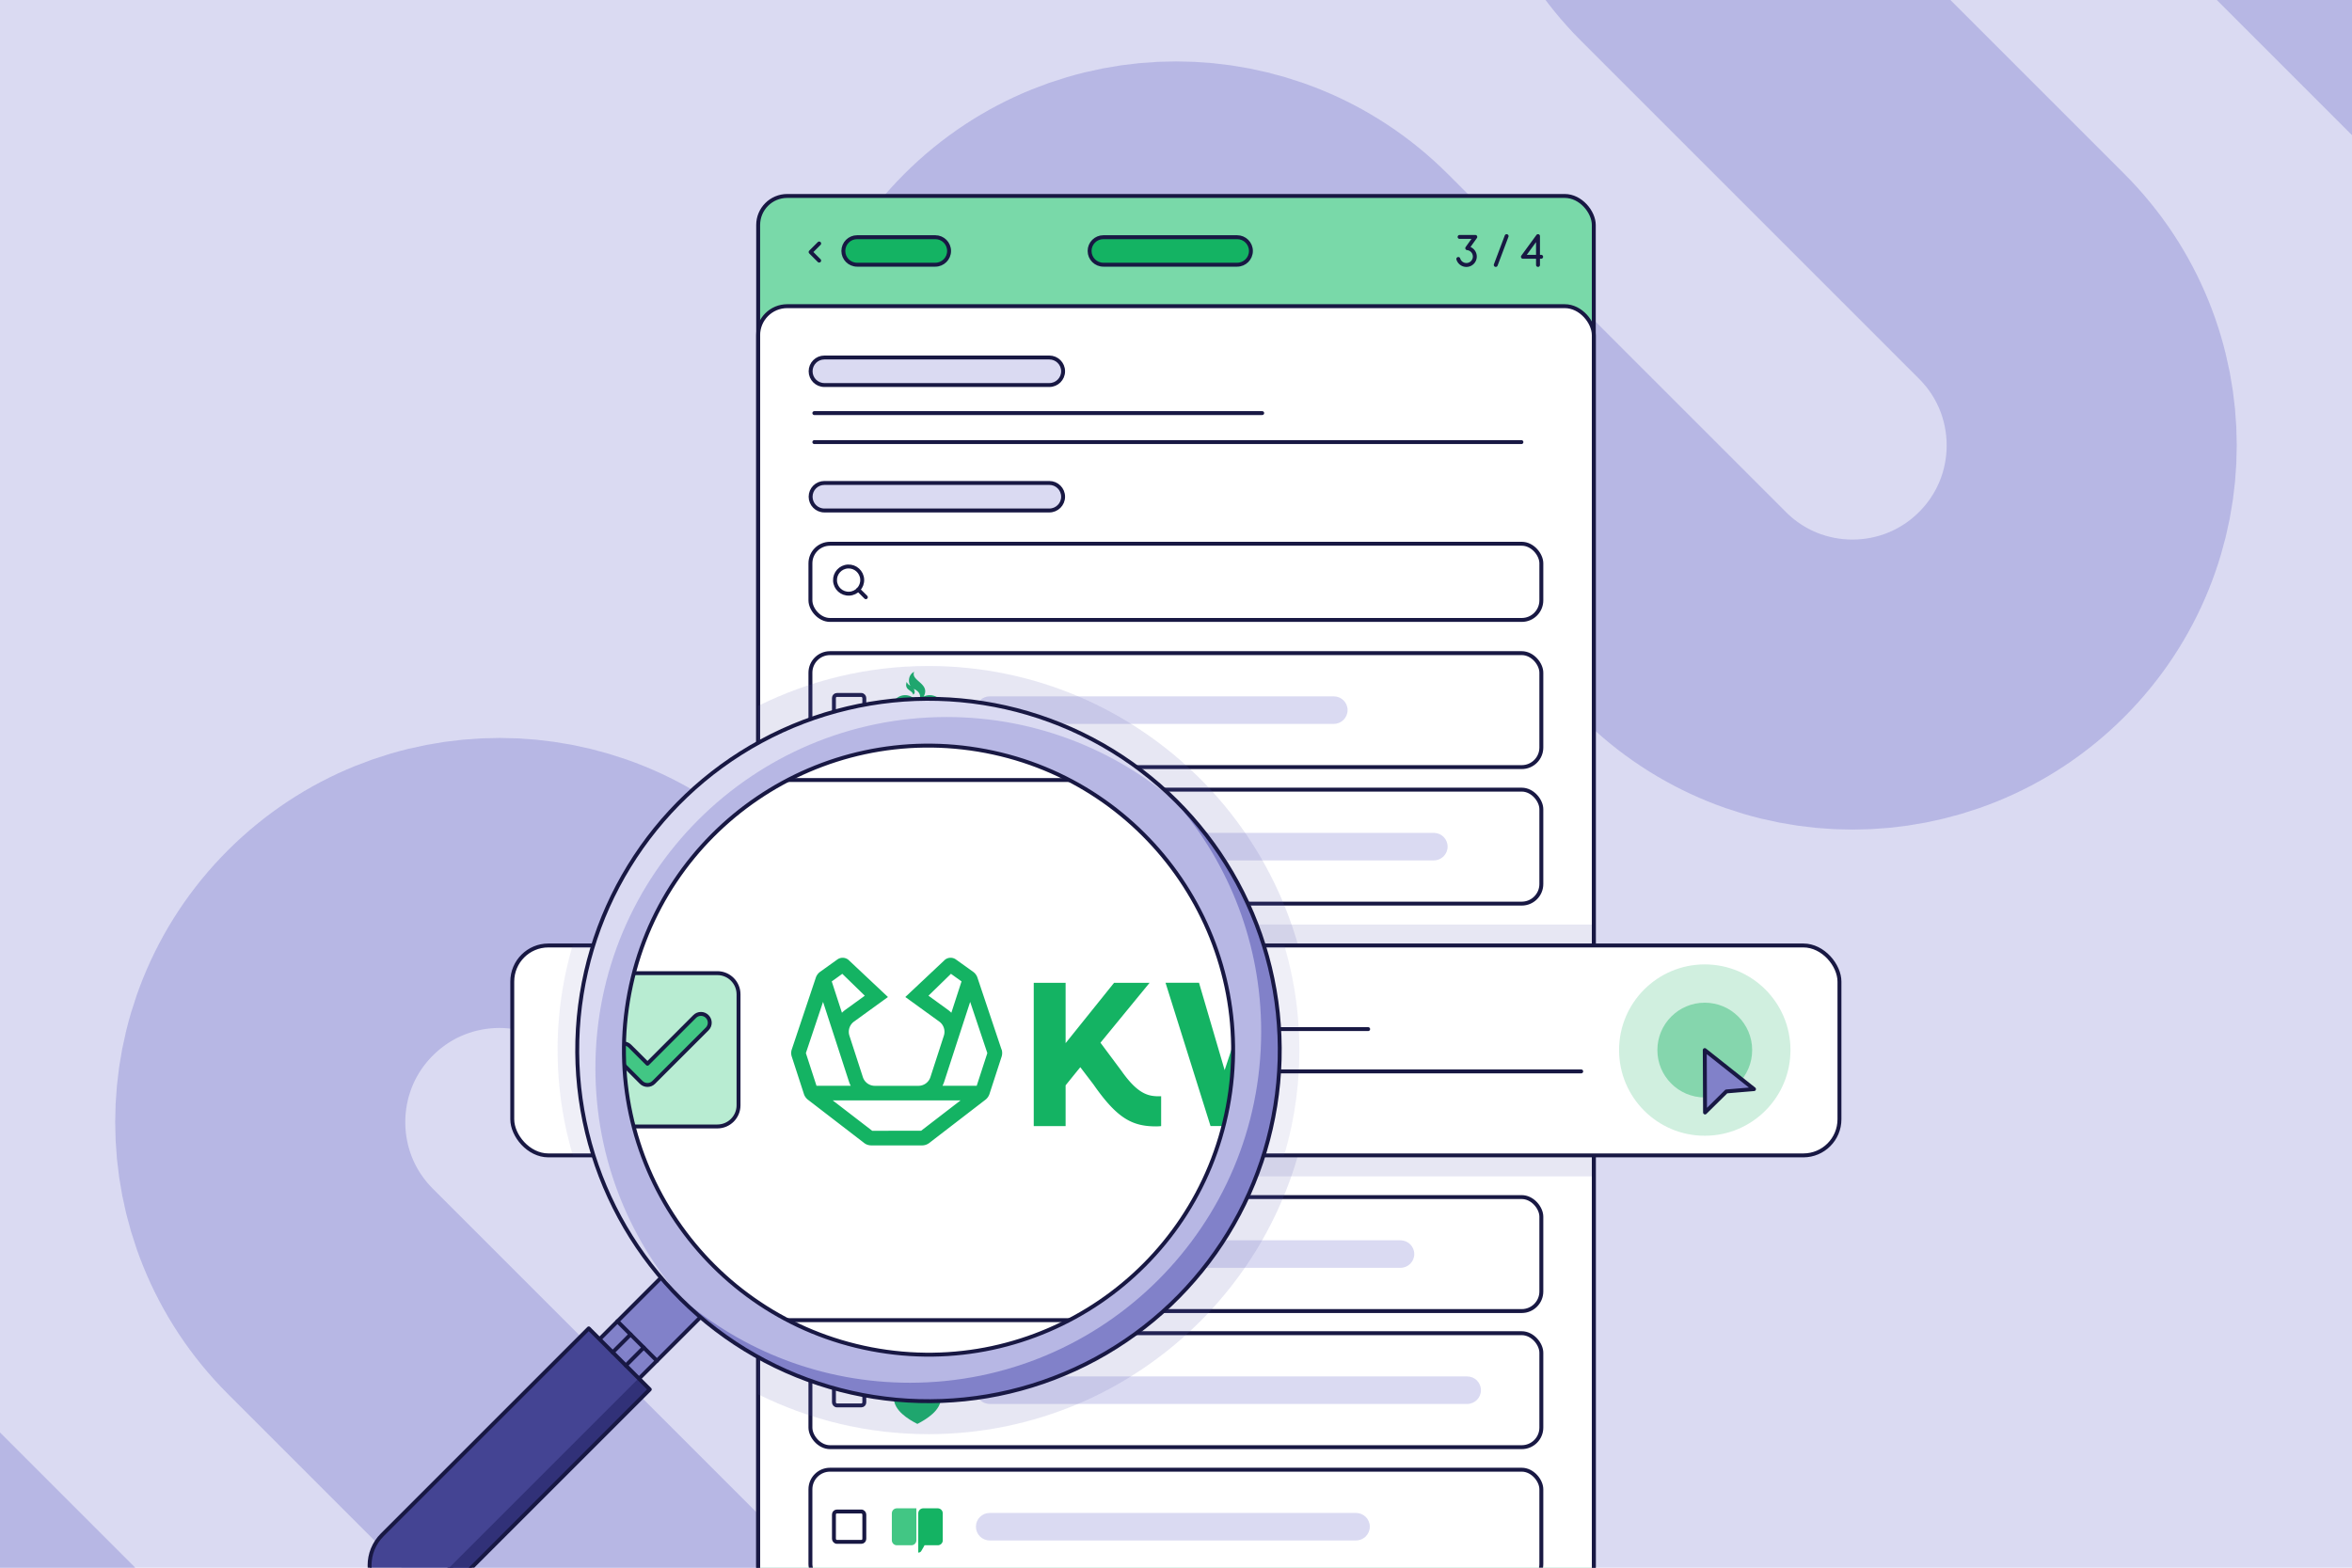
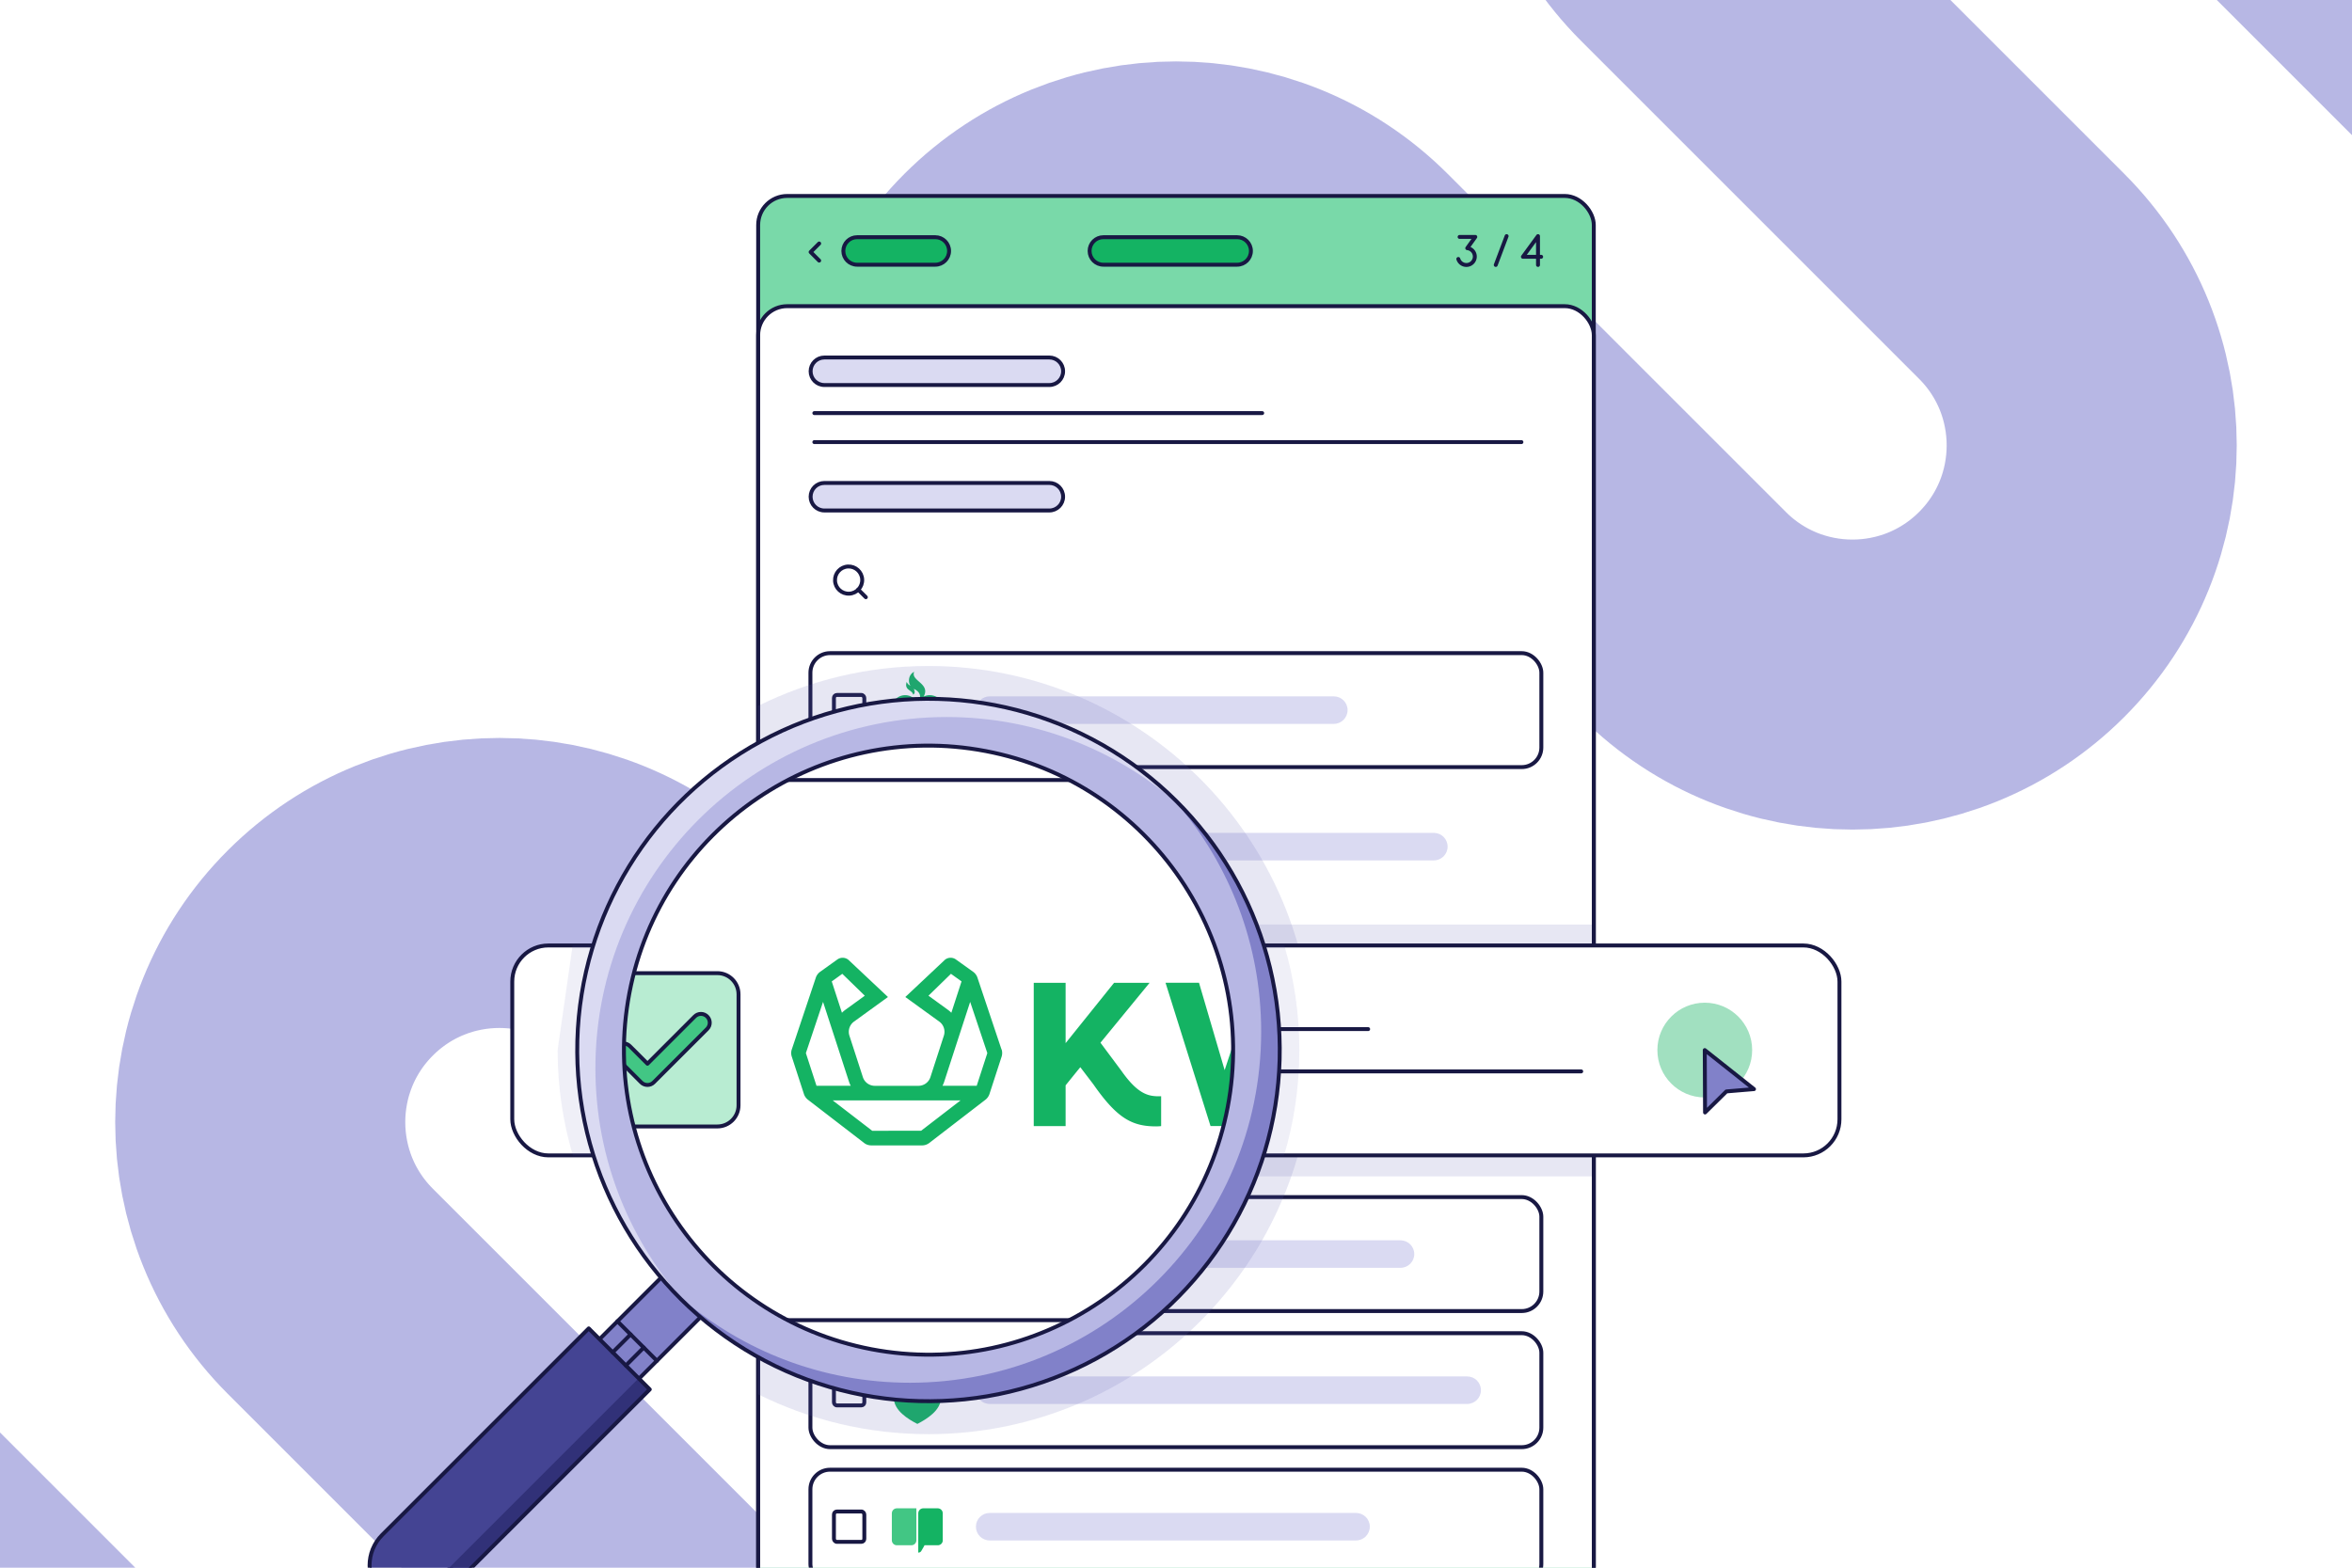
<svg xmlns="http://www.w3.org/2000/svg" viewBox="0 0 600 400">
  <defs>
    <clipPath id="a">
      <path fill="none" stroke-width="0" d="M-4-4h608v408H-4z" />
    </clipPath>
    <clipPath id="b">
      <path fill="none" stroke-width="0" d="M176.34 39.98h254.04V404H176.34z" />
    </clipPath>
    <clipPath id="c">
      <circle cx="236.86" cy="267.93" r="77.69" fill="none" stroke-width="0" transform="rotate(-79.18 236.876 267.932)" />
    </clipPath>
  </defs>
-   <path fill="#dadaf2" d="M-4-4h608v408H-4z" />
  <g clip-path="url(#a)">
    <path fill="none" stroke="#b7b7e4" stroke-miterlimit="10" stroke-width="74" d="M-45.21 372.61 84.22 502.04c23.83 23.83 62.46 23.83 86.3 0 23.84-23.83 23.84-62.47 0-86.31l-86.26-86.26c-23.83-23.83-23.83-62.48 0-86.31 23.83-23.83 62.47-23.82 86.3 0l86.26 86.26c23.83 23.83 62.46 23.83 86.3 0 23.84-23.83 23.84-62.48 0-86.31l-86.26-86.26c-23.83-23.83-23.83-62.48 0-86.31 23.83-23.83 62.47-23.82 86.3 0l86.26 86.26c23.83 23.83 62.46 23.83 86.3 0 23.84-23.83 23.84-62.48 0-86.31l-86.23-86.23c-23.83-23.83-23.83-62.48 0-86.31 23.83-23.83 62.47-23.82 86.3 0L645.21 27.37" />
  </g>
  <g clip-path="url(#b)">
    <rect width="213.17" height="413.28" x="193.41" y="50" fill="#79d9a9" rx="7.41" ry="7.41" />
    <rect width="213.17" height="383.16" x="193.41" y="78.12" fill="#fff" stroke="#181843" stroke-miterlimit="10" rx="7.41" ry="7.41" />
    <path fill="#5d5dae" d="M406.65 235.9v64.24H193.29V235.9z" opacity=".15" />
    <rect width="213.17" height="413.28" x="193.41" y="50" fill="none" stroke="#181843" stroke-miterlimit="10" rx="7.41" ry="7.41" />
    <path fill="#dadaf2" stroke="#181843" stroke-linecap="round" stroke-linejoin="round" d="M210.3 91.22h57.39c1.94 0 3.51 1.57 3.51 3.51h0c0 1.94-1.57 3.51-3.51 3.51H210.3c-1.94 0-3.51-1.57-3.51-3.51h0c0-1.94 1.57-3.51 3.51-3.51z" data-name="Rectangle 1946" />
    <path fill="#14b363" stroke="#181843" stroke-linecap="round" stroke-linejoin="round" d="M281.47 60.52h34.13c1.94 0 3.51 1.57 3.51 3.51h0c0 1.94-1.57 3.51-3.51 3.51h-34.13c-1.94 0-3.51-1.57-3.51-3.51h0c0-1.94 1.57-3.51 3.51-3.51zm-62.82 0h19.95c1.94 0 3.51 1.57 3.51 3.51h0c0 1.94-1.57 3.51-3.51 3.51h-19.95c-1.94 0-3.51-1.57-3.51-3.51h0c0-1.94 1.57-3.51 3.51-3.51z" data-name="Rectangle 1968" />
    <path fill="none" stroke="#181843" stroke-linecap="round" stroke-linejoin="round" d="m208.97 62.13-2.18 2.18 2.18 2.18m163.38-6.04h4l-2.05 2.87a2.15 2.15 0 0 1 1.93 2.14 2.151 2.151 0 0 1-4.21.62m20.33 1.52v-7.35l-3.85 5.27h4.65m-8.81-5.27-2.77 7.35" />
    <path fill="#14b363" d="M237.19 177.36c-.55 0-1.07.15-1.57.37 1.87-3.34-3.41-4.01-2.41-6.32-1.44.67-1.64 2.59-.95 3.54-.27-.12-.6-.25-.97-.95-.67 2.19 1.44 1.97 1.64 3.24.82-.45.17-1.47.17-1.47 1.27.55 2.12 1.64 1.27 2.99.57 0 1.15.02 1.67.07l.22 1.2c-.75-.05-1.47-.07-2.24-.07s-1.49.02-2.24.07l.22-1.2c.55-.05 1.1-.07 1.67-.07a3.477 3.477 0 0 0-2.76-1.39c-1.69 0-3.41 1.34-3.41 3.31 0 3.09 3.26 5.58 6.5 8.09 3.24-2.46 6.5-5 6.5-8.09.1-2.02-1.59-3.31-3.31-3.31zm-2.36 7.84c0 .32-.32.6-.7.6-.4 0-.7-.25-.7-.6l-.17-4.23c.27 0 .6-.02.87-.02s.6 0 .87.02l-.17 4.23z" />
    <rect width="186.46" height="29.08" x="206.74" y="166.65" fill="none" stroke="#181843" stroke-miterlimit="10" rx="5" ry="5" />
    <rect width="7.75" height="7.75" x="212.74" y="177.32" fill="none" stroke="#181843" stroke-miterlimit="10" rx=".76" ry=".76" />
    <path fill="#dadaf2" d="M252.47 177.68h87.79c1.94 0 3.51 1.57 3.51 3.51 0 1.94-1.57 3.51-3.51 3.51h-87.79c-1.94 0-3.51-1.57-3.51-3.51 0-1.94 1.57-3.51 3.51-3.51z" data-name="Rectangle 1946" />
-     <rect width="186.46" height="29.08" x="206.74" y="201.48" fill="none" stroke="#181843" stroke-miterlimit="10" rx="5" ry="5" />
    <rect width="7.75" height="7.75" x="212.74" y="212.14" fill="none" stroke="#181843" stroke-miterlimit="10" rx=".76" ry=".76" />
    <path fill="#dadaf2" d="M252.47 212.51h113.31c1.94 0 3.51 1.57 3.51 3.51 0 1.94-1.57 3.51-3.51 3.51H252.47c-1.94 0-3.51-1.57-3.51-3.51 0-1.94 1.57-3.51 3.51-3.51z" data-name="Rectangle 1946" />
    <rect width="186.46" height="29.08" x="206.74" y="305.44" fill="none" stroke="#181843" stroke-miterlimit="10" rx="5" ry="5" />
    <path fill="#dadaf2" d="M252.47 316.47h104.8c1.94 0 3.51 1.57 3.51 3.51 0 1.94-1.57 3.51-3.51 3.51h-104.8c-1.94 0-3.51-1.57-3.51-3.51 0-1.94 1.57-3.51 3.51-3.51z" data-name="Rectangle 1946" />
    <rect width="186.46" height="29.08" x="206.74" y="340.17" fill="none" stroke="#181843" stroke-miterlimit="10" rx="5" ry="5" />
    <rect width="7.75" height="7.75" x="212.74" y="350.84" fill="none" stroke="#181843" stroke-miterlimit="10" rx=".76" ry=".76" />
    <path fill="#dadaf2" d="M252.47 351.2h121.81c1.94 0 3.51 1.57 3.51 3.51 0 1.94-1.57 3.51-3.51 3.51H252.47c-1.94 0-3.51-1.57-3.51-3.51 0-1.94 1.57-3.51 3.51-3.51z" data-name="Rectangle 1946" />
    <path fill="#14b363" d="M240.02 346.82c0-.07-.07-.12-.14-.13-1.28-.16-2.91-.37-5.86-.35-3.91 0-5.69.33-5.86.35-.08 0-.14.06-.14.13v9.86c0 3.2 3.61 5.41 5.95 6.61.04.02.07.02.11 0 2.28-1.2 5.95-3.4 5.95-6.61v-9.86z" />
    <rect width="186.46" height="29.08" x="206.74" y="375" fill="none" stroke="#181843" stroke-miterlimit="10" rx="5" ry="5" />
    <rect width="7.75" height="7.75" x="212.74" y="385.66" fill="none" stroke="#181843" stroke-miterlimit="10" rx=".76" ry=".76" />
    <g fill-rule="evenodd">
      <path fill="#14b363" d="M240.51 393c0 .71-.57 1.28-1.28 1.28h-3.38s-.42.8-.83 1.46c-.29.47-.77.41-.77.41v-10.02c0-.71.57-1.28 1.28-1.28h3.69c.71 0 1.28.57 1.28 1.28V393z" />
      <path fill="#42c684" d="M228.79 384.85c-.71 0-1.28.57-1.28 1.28V393c0 .71.57 1.28 1.28 1.28h3.7c.71 0 1.28-.57 1.28-1.28v-8.15h-4.98z" />
    </g>
    <path fill="#dadaf2" d="M252.47 386.03h93.46c1.94 0 3.51 1.57 3.51 3.51 0 1.94-1.57 3.51-3.51 3.51h-93.46c-1.94 0-3.51-1.57-3.51-3.51 0-1.94 1.57-3.51 3.51-3.51z" data-name="Rectangle 1946" />
-     <rect width="186.46" height="19.44" x="206.74" y="138.74" fill="none" stroke="#181843" stroke-miterlimit="10" rx="5" ry="5" />
    <g stroke="#181843" stroke-linecap="round" stroke-linejoin="round">
      <circle cx="216.49" cy="148" r="3.47" fill="#fff" transform="rotate(-2.83 216.705 148.144)" />
      <path fill="none" d="m218.94 150.45 1.94 1.93" />
    </g>
    <path fill="none" stroke="#181843" stroke-linecap="round" stroke-miterlimit="10" d="M207.74 105.4h114.25m-114.25 7.4h180.38" />
    <path fill="#dadaf2" stroke="#181843" stroke-linecap="round" stroke-linejoin="round" d="M210.3 123.23h57.39c1.94 0 3.51 1.57 3.51 3.51h0c0 1.94-1.57 3.51-3.51 3.51H210.3c-1.94 0-3.51-1.57-3.51-3.51h0c0-1.94 1.57-3.51 3.51-3.51z" data-name="Rectangle 1946" />
  </g>
  <path fill="#5d5dae" d="M236.86 169.93c-15.59 0-30.34 3.67-43.45 10.18v175.65c13.1 6.51 27.85 10.17 43.45 10.17 54.04 0 98-43.96 98-98s-43.96-98-98-98z" opacity=".15" />
  <rect width="338.57" height="53.56" x="130.68" y="241.24" fill="#fff" stroke="#181843" stroke-linecap="round" stroke-linejoin="round" rx="9.21" ry="9.21" />
-   <path fill="#5d5dae" d="M142.25 267.93c0 9.33 1.36 18.35 3.89 26.87h181.44c2.53-8.52 3.89-17.54 3.89-26.87s-1.34-18.22-3.84-26.69H146.08a94.463 94.463 0 0 0-3.84 26.69z" opacity=".1" />
+   <path fill="#5d5dae" d="M142.25 267.93c0 9.33 1.36 18.35 3.89 26.87h181.44c2.53-8.52 3.89-17.54 3.89-26.87s-1.34-18.22-3.84-26.69H146.08z" opacity=".1" />
  <path fill="#fff" stroke="#181843" stroke-linecap="round" stroke-linejoin="round" d="M227.86 262.58h121.16m-121.16 10.79h175.51" />
  <rect width="13.37" height="13.37" x="149.54" y="261.33" fill="#63d4a0" rx="1.31" ry="1.31" />
  <rect width="13.37" height="13.37" x="149.54" y="261.33" fill="none" stroke="#181843" stroke-linecap="round" stroke-linejoin="round" rx="1.31" ry="1.31" />
  <path fill="none" stroke="#181843" stroke-linecap="round" stroke-linejoin="round" d="m153.03 268.22 2 2 4.46-4.47" />
-   <circle cx="434.89" cy="267.93" r="21.86" fill="#14b363" opacity=".2" />
  <circle cx="434.89" cy="267.93" r="12.09" fill="#14b363" opacity=".4" />
  <path fill="#8181c9" stroke="#181843" stroke-linecap="round" stroke-linejoin="round" d="m434.96 283.85-.07-15.92 12.56 9.96-7.04.59-5.45 5.37z" />
  <circle cx="236.86" cy="267.93" r="77.69" fill="#fff" transform="rotate(-79.18 236.876 267.932)" />
  <g clip-path="url(#c)">
    <path fill="#14b363" d="m255.49 267.78-6.15-18.36c-.18-.55-.59-1.1-1.06-1.44l-4.44-3.18c-.84-.6-2.03-.56-2.82.12l-10.07 9.47 8.67 6.28c1.12.81 1.59 2.26 1.16 3.59l-3.43 10.57a3.203 3.203 0 0 1-3.06 2.22h-11.11c-1.4 0-2.63-.89-3.06-2.22l-3.43-10.57c-.43-1.33.04-2.77 1.16-3.59l8.67-6.28-10.07-9.47c-.79-.67-1.98-.72-2.82-.12l-4.44 3.18c-.47.34-.88.89-1.06 1.44l-6.15 18.36c-.19.56-.19 1.25 0 1.81l3.11 9.57c.17.54.56 1.08 1.01 1.43l14.38 11.07c.47.37 1.14.59 1.74.59h13.06c.6 0 1.27-.23 1.74-.59l14.38-11.07c.45-.34.83-.89 1.01-1.43l3.11-9.57a3.1 3.1 0 0 0 0-1.81zm-18.64-13.72 5.74-5.59 2.7 1.94-2.6 8a7.17 7.17 0 0 0-.88-.76l-4.95-3.59zm-21.98-5.59 5.74 5.59-4.95 3.59c-.32.23-.61.49-.88.76l-2.6-8 2.7-1.94zm-9.29 20.23 4.38-13.07 3.18 9.77 3.43 10.57c.12.37.27.73.45 1.07h-8.73l-2.71-8.34zm29.39 19.82H222.5l-10.08-7.76h32.63l-10.08 7.76zm14.19-11.48h-8.73c.18-.34.33-.7.45-1.07l3.43-10.57 3.18-9.77 4.38 13.07-2.71 8.34zm84.15-3.99-7.1-22.29h-6.44l-7.36 22.29-6.54-22.29h-8.54l11.48 36.56h6.43l7.72-22.86 7.78 22.86h6.43l11.43-36.56h-8.54l-6.75 22.29zm45.67-14.87v-7.42h-25.67v36.56h8.13v-14.88h14.31v-6.95h-14.31v-7.31h17.54zm-93.03 14.88-5.22-7.01 12.53-15.28h-9.06l-12.36 15.39v-15.39h-8.13v36.55h8.13v-10.4l3.04-3.76.71-.86 3.34 4.38c6.09 8.76 9.95 10.72 16.02 10.72.41 0 .85-.03 1.26-.07v-7.63c-.2.01-.41.02-.63.02-2.73-.01-5.43-.63-9.62-6.66z" />
    <path fill="none" stroke="#181843" stroke-miterlimit="10" d="M157.48 199.02h156.28m0 137.82H157.48" />
    <rect width="35.24" height="35.24" x="151.23" y="250.24" fill="#b8ecd2" rx="3.46" ry="3.46" />
    <path fill="#b8ecd2" stroke="#181843" stroke-linecap="round" stroke-linejoin="round" d="M183 287.42h-28.32c-2.98 0-5.4-2.42-5.4-5.4V253.7c0-2.98 2.42-5.4 5.4-5.4H183c2.98 0 5.4 2.42 5.4 5.4v28.32c0 2.98-2.42 5.4-5.4 5.4z" />
    <path fill="#42c684" d="M165.16 276.83c-.6 0-1.17-.24-1.59-.66l-6.08-6.08c-.88-.88-.88-2.3 0-3.18.88-.88 2.3-.88 3.18 0l4.5 4.5 12.05-12.05c.88-.88 2.3-.88 3.18 0 .88.88.88 2.3 0 3.18l-13.64 13.63c-.42.42-.99.66-1.59.66z" />
    <path fill="none" stroke="#181843" stroke-linecap="round" stroke-linejoin="round" d="M165.16 276.83h0c-.6 0-1.17-.24-1.59-.66l-6.08-6.08c-.88-.88-.88-2.3 0-3.18.88-.88 2.3-.88 3.18 0l4.5 4.5 12.05-12.05c.88-.88 2.3-.88 3.18 0 .88.88.88 2.3 0 3.18l-13.64 13.63c-.42.42-.99.66-1.59.66z" />
  </g>
  <path fill="#8181c9" stroke="#181843" stroke-linecap="round" stroke-linejoin="round" d="m178.77 336.01-63.91 63.91-10.07-10.07 63.91-63.91" />
  <path fill="#444493" d="m150.195 338.95 15.564 15.563-52.687 52.687c-4.292 4.292-11.27 4.299-15.57 0-4.292-4.292-4.3-11.272 0-15.57l52.686-52.687z" />
  <path fill="#fff" stroke="#181843" stroke-linecap="round" stroke-linejoin="round" d="m157.51 337.13 10.07 10.07" />
  <path fill="#313178" d="m165.75 354.51-52.68 52.68c-4.31 4.31-11.27 4.31-15.56 0-.49-.49-.93-.99-1.29-1.54a11 11 0 0 0 14.02-1.29l52.68-52.68 2.83 2.83z" />
  <path fill="none" stroke="#181843" stroke-linecap="round" stroke-linejoin="round" d="m150.195 338.95 15.564 15.563-52.687 52.687c-4.292 4.292-11.27 4.299-15.57 0h0c-4.292-4.292-4.3-11.272 0-15.57l52.686-52.687h0z" />
  <path fill="#fff" stroke="#181843" stroke-linecap="round" stroke-linejoin="round" d="m156.3 345.05 4.57-4.57m-1.21 7.93 4.56-4.57" />
  <path fill="#dadaf2" d="M236.86 178.32c-49.49 0-89.61 40.12-89.61 89.61s40.12 89.61 89.61 89.61 89.61-40.12 89.61-89.61-40.12-89.61-89.61-89.61zm0 167.3c-42.91 0-77.69-34.78-77.69-77.69s34.78-77.69 77.69-77.69 77.69 34.78 77.69 77.69-34.78 77.69-77.69 77.69z" />
  <path fill="#b7b7e4" d="M302.39 206.82c-15.99-14.81-37.38-23.87-60.89-23.87-49.49 0-89.61 40.12-89.61 89.61 0 23.52 9.06 44.91 23.87 60.89 16.02 14.94 37.48 24.08 61.1 24.08 49.49 0 89.62-40.13 89.62-89.61 0-23.62-9.14-45.1-24.08-61.11zm-65.53 138.8c-42.91 0-77.69-34.78-77.69-77.69s34.78-77.69 77.69-77.69 77.69 34.78 77.69 77.69-34.78 77.69-77.69 77.69z" />
  <path fill="#8181c9" d="M326.48 267.94c0 49.48-40.13 89.61-89.62 89.61-23.62 0-45.08-9.14-61.1-24.08-.71-.76-1.4-1.54-2.07-2.33 15.7 13.5 36.1 21.67 58.43 21.67 49.49 0 89.61-40.12 89.61-89.61 0-22.34-8.17-42.74-21.67-58.43.79.67 1.57 1.35 2.33 2.07 14.94 16.02 24.08 37.49 24.08 61.11z" />
  <circle cx="236.86" cy="267.93" r="89.61" fill="none" stroke="#181843" stroke-linecap="round" stroke-linejoin="round" transform="rotate(-58.46 236.844 267.921)" />
  <circle cx="236.86" cy="267.93" r="77.69" fill="none" stroke="#181843" stroke-linecap="round" stroke-linejoin="round" transform="rotate(-79.18 236.876 267.932)" />
</svg>